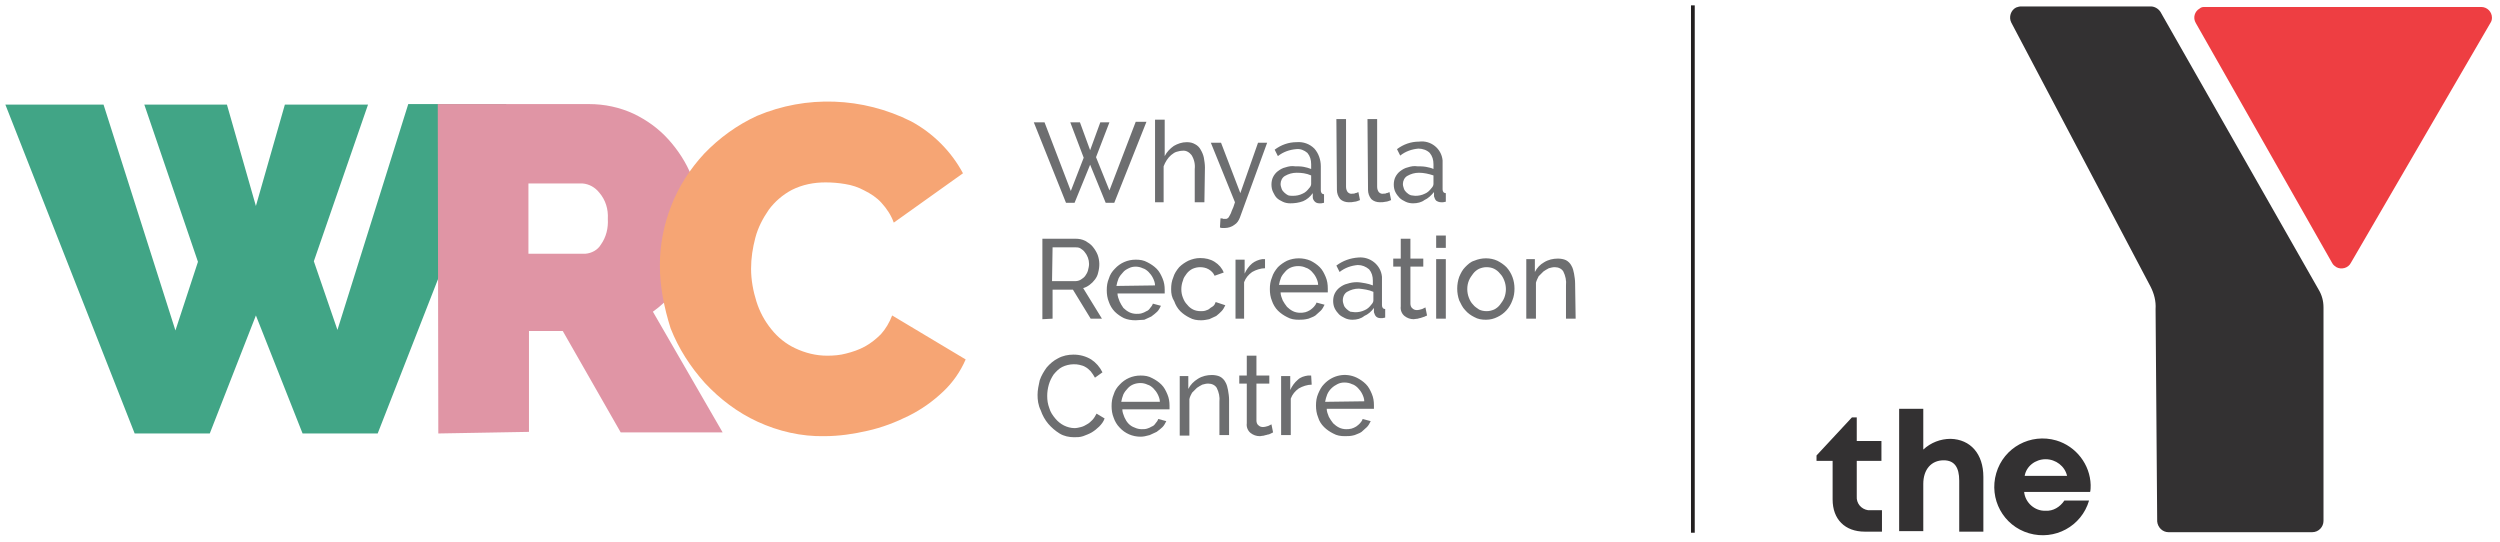
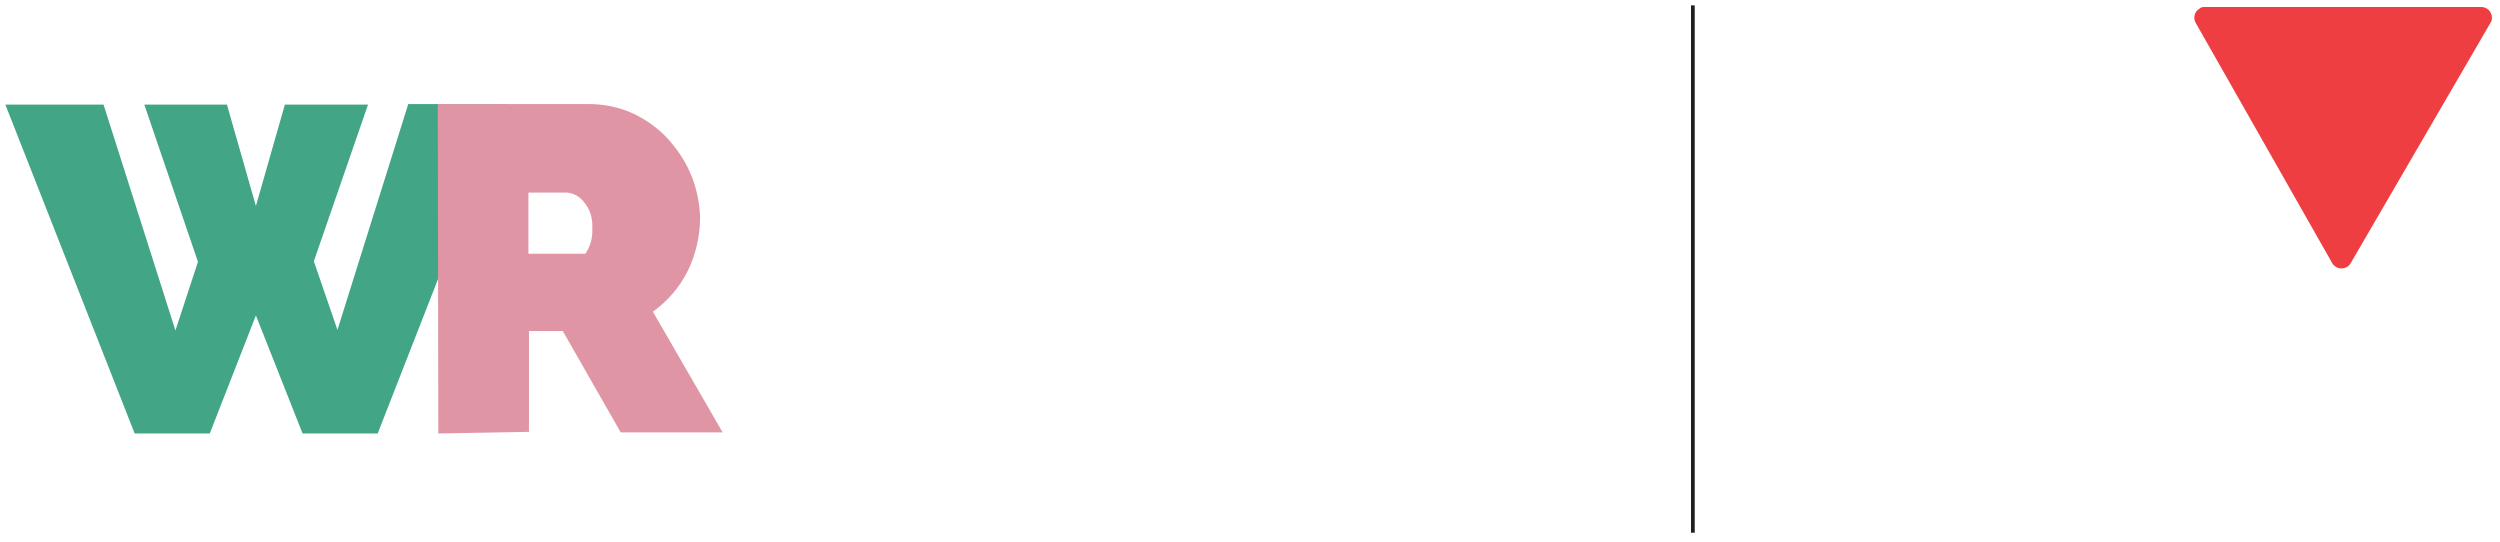
<svg xmlns="http://www.w3.org/2000/svg" version="1.1" id="Layer_1" x="0" y="0" viewBox="0 0 466 101" xml:space="preserve">
  <style>.st0{fill:#333132}</style>
-   <path class="st0" d="M400.9,53.5l-26-49.3c-0.5-1-0.1-2.3,0.9-2.8c0.3-0.1,0.6-0.2,0.9-0.2h24.2c0.7,0,1.4,0.4,1.8,1L432.2,54 c0.6,1,0.9,2.1,0.9,3.3v39.8c0,1.1-0.9,2.1-2.1,2.1h-26.8c-1.1,0-2-0.9-2.1-2l-0.3-39.6C401.9,56.1,401.5,54.7,400.9,53.5z" />
  <path d="M411,1.3h51.5c1.1,0,2,0.9,2,2c0,0.4-0.1,0.7-0.3,1l-26,44.7c-0.5,1-1.8,1.3-2.7,0.8 c-0.3-0.2-0.6-0.4-0.8-0.8L409.3,4.3c-0.6-1-0.2-2.2,0.7-2.7C410.3,1.3,410.7,1.3,411,1.3z" fill="#ee3e42" />
-   <path class="st0" d="M350.8 95.1v4h-3.2c-3.7 0-6-2.3-6-6v-7.2h-3v-1l6.6-7.1h.9v4.4h4.6v3.7h-4.6v6.6c-.1 1.3.8 2.4 2.1 2.6.2 0 .3 0 .5 0L350.8 95.1zM369.7 88.9v10.2h-4.5v-9.5c0-2.5-.9-3.8-2.9-3.8-2.3 0-3.8 1.7-3.8 4.4V99H354V76.2h4.5v7.6c1.4-1.3 3.2-2 5.1-2C367.3 81.9 369.7 84.6 369.7 88.9zM389.7 90.4c0 .4 0 .9-.1 1.3h-12.3c.2 2 2 3.6 4 3.5 1.4.1 2.7-.7 3.5-1.9h4.6c-1.4 4.8-6.4 7.5-11.2 6.1-4.8-1.4-7.5-6.4-6.1-11.2s6.4-7.5 11.2-6.1C387 83.2 389.6 86.6 389.7 90.4L389.7 90.4zM377.4 88.7h7.9c-.4-1.8-2.1-3.1-4-3.1S377.7 86.9 377.4 88.7z" />
  <path fill="#231f20" d="M315.2 1H315.9V99.3H315.2z" />
-   <path d="M199.5 22.8h1.8l1.9 5.2 1.9-5.2h1.7l-2.5 6.5 2.5 6.2 4.9-12.8h2l-6 15.1h-1.6l-2.9-7.1-2.9 7.1h-1.6l-6-15h2l4.9 12.8 2.4-6.2L199.5 22.8zM224.5 37.7h-1.8v-6.2c.1-.9-.1-1.8-.6-2.6-.4-.5-1-.9-1.7-.8-.4 0-.7.1-1.1.2-.4.1-.7.4-1 .6-.6.5-1.1 1.3-1.4 2.1v6.7h-1.6V22.3h1.8v6.8c.4-.8 1-1.4 1.7-1.9.7-.4 1.5-.7 2.4-.7.6 0 1.1.1 1.6.4.4.2.8.6 1 1 .3.5.5 1 .6 1.5.1.6.2 1.2.2 1.8L224.5 37.7zM227.5 40.7c.2 0 .4 0 .5.1h.4c.2 0 .3 0 .4-.1.2-.1.3-.3.4-.5.2-.3.3-.6.4-.9.2-.4.4-.9.6-1.6l-4.5-11.1h1.9l3.6 9.4 3.3-9.4h1.7l-5.1 14c-.2.5-.5 1-1 1.3-.5.4-1.2.6-1.8.6h-.4c-.2 0-.3 0-.5-.1L227.5 40.7zM240.5 37.9c-.5 0-1-.1-1.4-.3s-.8-.4-1.1-.7-.5-.7-.7-1.1c-.2-.4-.3-.9-.3-1.4s.1-1 .3-1.4.5-.8.9-1.1.9-.6 1.4-.7c.6-.2 1.2-.3 1.8-.2.5 0 1.1 0 1.6.1s.9.2 1.4.4v-.9c0-.8-.2-1.5-.7-2.1-.6-.5-1.3-.8-2.1-.7-1.2.1-2.4.5-3.4 1.3l-.6-1.2c1.2-.9 2.6-1.4 4.1-1.4 1.2-.1 2.4.3 3.3 1.2.8.9 1.2 2.1 1.2 3.3v4.5c0 .4.2.7.6.7v1.6l-.5.1h-.4c-.3 0-.6-.1-.8-.3s-.4-.5-.4-.8V36c-.5.7-1.1 1.2-1.8 1.5C242.1 37.8 241.3 37.9 240.5 37.9zM241 36.5c.6 0 1.2-.1 1.8-.4.5-.2.9-.6 1.2-1 .2-.2.4-.5.4-.8v-1.6c-.9-.4-1.8-.5-2.7-.5-.8 0-1.5.2-2.2.6-.5.3-.8.9-.8 1.5 0 .3.1.6.2.9.1.3.3.5.5.7s.5.4.7.5C240.4 36.5 240.7 36.5 241 36.5L241 36.5zM249.1 22.2h1.8v12.6c0 .4.1.7.3 1 .2.2.5.4.9.3.2 0 .4 0 .5-.1.2 0 .4-.1.6-.2l.3 1.5c-.3.1-.7.3-1 .3-.4.1-.7.1-1.1.1-.6 0-1.2-.2-1.6-.6-.4-.5-.6-1.1-.6-1.7L249.1 22.2zM254.9 22.2h1.8v12.6c0 .4.1.7.3 1 .2.2.5.4.9.3.2 0 .4 0 .5-.1.2 0 .4-.1.6-.2l.3 1.5c-.3.1-.7.3-1 .3-.4.1-.7.1-1.1.1-.6 0-1.2-.2-1.6-.6-.4-.5-.6-1.1-.6-1.7L254.9 22.2zM263.4 37.9c-.5 0-1-.1-1.4-.3s-.8-.4-1.1-.7c-.3-.3-.6-.7-.8-1.1-.2-.4-.3-.9-.3-1.4s.1-1 .3-1.4c.2-.4.5-.8.9-1.1s.9-.6 1.4-.7c.6-.2 1.2-.3 1.8-.2.5 0 1 0 1.6.1.5.1 1 .2 1.4.4v-.9c0-.8-.2-1.5-.7-2.1-.5-.5-1.3-.8-2.1-.8-1.2.1-2.4.5-3.4 1.3l-.6-1.2c1.2-.9 2.6-1.4 4.1-1.4 2.2-.3 4.2 1.3 4.4 3.5 0 .3 0 .6 0 .9v4.5c0 .4.2.7.6.7v1.6l-.5.1c-.1 0-.3 0-.4 0-.3 0-.6-.1-.9-.3-.2-.2-.3-.5-.4-.8v-.8c-.5.6-1.1 1.2-1.8 1.5C265 37.7 264.2 37.9 263.4 37.9zM263.8 36.5c.6 0 1.2-.1 1.8-.4.5-.2.9-.6 1.2-1 .2-.2.4-.5.4-.8v-1.6c-.9-.3-1.8-.5-2.7-.5-.8 0-1.5.2-2.2.6-.5.3-.8.9-.8 1.5 0 .3.1.6.2.9.1.3.3.5.5.7s.5.4.8.5C263.2 36.4 263.5 36.5 263.8 36.5L263.8 36.5zM194.3 59.5v-15h6.2c.6 0 1.2.1 1.8.4.5.3 1 .6 1.4 1.1s.7 1 .9 1.5c.4 1.1.4 2.2.1 3.3-.1.5-.3.9-.6 1.3-.3.4-.6.7-1 1s-.8.5-1.2.6l3.5 5.7h-2.1L200 54h-3.8v5.4L194.3 59.5zM196.1 52.4h4.4c.3 0 .7-.1 1-.3s.6-.4.8-.7.4-.6.5-1 .2-.8.2-1.2c0-.8-.3-1.6-.8-2.2-.2-.3-.5-.5-.8-.7s-.7-.2-1-.2h-4.2L196.1 52.4zM211.7 59.7c-.8 0-1.5-.1-2.2-.4-.6-.3-1.2-.7-1.7-1.2s-.9-1.2-1.1-1.8c-.3-.7-.4-1.5-.4-2.2 0-.8.1-1.5.4-2.2.2-.7.6-1.3 1.1-1.8 1-1.1 2.4-1.7 3.9-1.7.8 0 1.5.1 2.2.5.6.3 1.2.7 1.7 1.2s.8 1.1 1.1 1.8.4 1.4.4 2.1c0 .2 0 .3 0 .4s0 .2 0 .3h-8.8c0 .5.2 1 .4 1.5.2.4.4.8.7 1.2.3.3.7.6 1.1.8.4.2.9.3 1.3.3.3 0 .7 0 1-.1s.6-.2.9-.4c.3-.1.5-.3.7-.6.2-.2.4-.5.5-.8l1.5.4c-.2.4-.4.8-.7 1.1s-.7.6-1.1.9c-.4.2-.9.4-1.3.6C212.7 59.6 212.2 59.7 211.7 59.7zM215.3 53.2c0-.5-.2-1-.4-1.4s-.5-.8-.8-1.1-.7-.6-1.1-.7c-.4-.2-.9-.3-1.3-.3-.5 0-.9.1-1.3.3-.4.2-.8.4-1.1.8-.3.3-.6.7-.8 1.1-.2.5-.3.9-.4 1.4L215.3 53.2zM218.3 53.9c0-.8.1-1.5.4-2.2.2-.7.6-1.3 1.1-1.9.5-.5 1.1-.9 1.7-1.2.7-.3 1.4-.5 2.2-.5 1 0 1.9.2 2.7.7s1.4 1.2 1.7 2l-1.7.6c-.2-.5-.6-.9-1.1-1.2s-1.1-.4-1.6-.4-.9.1-1.4.3c-.4.2-.8.5-1.1.9s-.6.8-.7 1.3c-.2.5-.3 1.1-.3 1.6 0 .6.1 1.1.3 1.6s.4.9.8 1.3c.3.4.7.7 1.1.9.4.2.9.3 1.4.3.3 0 .6 0 .9-.1.3-.1.6-.2.8-.4s.5-.3.7-.5.3-.4.4-.7l1.8.6c-.2.4-.4.8-.7 1.1s-.6.6-1 .9c-.4.2-.9.4-1.3.6-.5.1-1 .2-1.5.2-.8 0-1.5-.1-2.2-.5-.6-.3-1.2-.7-1.7-1.2s-.9-1.2-1.1-1.8C218.4 55.4 218.3 54.7 218.3 53.9zM235.8 50c-.8 0-1.7.3-2.4.7-.7.5-1.2 1.1-1.5 1.9v6.8h-1.6v-11h1.7V51c.3-.7.8-1.4 1.4-1.9.5-.4 1.2-.7 1.9-.8h.3.2L235.8 50zM242.1 59.6c-.8 0-1.5-.1-2.2-.5-.6-.3-1.2-.7-1.7-1.2s-.9-1.2-1.1-1.8c-.3-.7-.4-1.5-.4-2.2 0-.8.1-1.5.4-2.2.2-.7.6-1.3 1.1-1.9.5-.5 1.1-.9 1.7-1.2 1.4-.6 3-.6 4.4 0 .6.3 1.2.7 1.7 1.2s.8 1.1 1.1 1.8.4 1.4.4 2.2c0 .2 0 .3 0 .4s0 .2 0 .3h-8.8c0 .5.2 1 .4 1.5.2.4.5.8.8 1.2.3.3.7.6 1.1.8.4.2.9.3 1.3.3.3 0 .6 0 1-.1.3-.1.6-.2.9-.4.3-.2.5-.4.7-.6.2-.2.4-.5.5-.8l1.5.4c-.2.4-.4.8-.7 1.1s-.7.6-1 .9c-.4.3-.9.4-1.3.6C243.1 59.6 242.6 59.6 242.1 59.6zM245.7 53.1c0-.5-.2-1-.4-1.4s-.5-.8-.8-1.1-.7-.6-1.1-.7c-.4-.2-.9-.3-1.4-.3-.9 0-1.8.3-2.4 1-.3.3-.6.7-.8 1.1-.2.5-.3.9-.4 1.4H245.7zM252.1 59.6c-.5 0-1-.1-1.4-.3s-.8-.4-1.1-.7-.6-.7-.8-1.1c-.2-.4-.3-.9-.3-1.4s.1-1 .3-1.4.5-.8.9-1.1.9-.6 1.4-.7c.6-.2 1.2-.3 1.8-.3.5 0 1 .1 1.6.2.5.1.9.2 1.4.4v-.9c0-.8-.2-1.5-.7-2.1-.6-.5-1.3-.8-2.1-.8-1.2.1-2.4.5-3.4 1.3l-.6-1.2c1.2-.9 2.6-1.4 4.1-1.5 2.2-.2 4.2 1.4 4.4 3.6 0 .3 0 .6 0 .8v4.5c0 .4.2.7.6.7v1.6l-.5.1h-.4c-.3 0-.6-.1-.8-.3-.2-.2-.3-.5-.4-.8v-.8c-.5.7-1.1 1.2-1.8 1.5C253.7 59.4 252.9 59.6 252.1 59.6zM252.6 58.2c.6 0 1.2-.1 1.8-.4.5-.2.9-.6 1.2-1 .2-.2.4-.5.4-.8v-1.6c-.9-.4-1.8-.5-2.7-.6-.8 0-1.5.2-2.2.6-.5.3-.8.9-.8 1.6 0 .3.1.6.2.9.1.3.3.5.5.7s.5.4.7.5C251.9 58.1 252.3 58.2 252.6 58.2zM266 58.8c-.1.1-.3.1-.4.2l-.6.2c-.2.1-.5.1-.7.2-.3 0-.6.1-.8.1-.6 0-1.2-.2-1.7-.6-.5-.4-.8-1.1-.7-1.8v-7.4h-1.4v-1.5h1.4v-3.7h1.8v3.7h2.4v1.5h-2.4v6.9c0 .3.1.7.4.9.2.2.5.3.8.3s.7-.1 1-.2c.2-.1.4-.2.6-.3L266 58.8zM267.7 46.2v-2.3h1.8v2.3H267.7zM267.7 59.4V48.3h1.8v11.1C269.5 59.4 267.7 59.4 267.7 59.4zM277 59.6c-.8 0-1.5-.1-2.2-.5-.6-.3-1.2-.7-1.7-1.3-.5-.5-.8-1.2-1.1-1.8-.5-1.4-.5-3 0-4.4.3-.7.6-1.3 1.1-1.8s1-1 1.7-1.2c1.4-.6 3-.6 4.3 0 .6.3 1.2.7 1.7 1.2 1 1.1 1.5 2.5 1.5 4 0 .7-.1 1.5-.4 2.2-.5 1.4-1.5 2.5-2.8 3.1C278.5 59.4 277.8 59.6 277 59.6zM273.5 53.9c0 .5.1 1.1.3 1.6.2.5.4.9.8 1.3.3.4.7.6 1.1.9.4.2.9.3 1.4.3s.9-.1 1.4-.3c.4-.2.8-.5 1.1-.9.3-.4.6-.8.8-1.3.2-.5.3-1.1.3-1.6s-.1-1.1-.3-1.6c-.2-.5-.4-.9-.8-1.3-.3-.4-.7-.7-1.1-.9s-.9-.3-1.4-.3-.9.1-1.4.3c-.4.2-.8.5-1.1.9-.3.4-.6.8-.8 1.3C273.6 52.8 273.5 53.3 273.5 53.9zM293.7 59.4h-1.8v-6.2c.1-.9-.1-1.8-.5-2.6-.3-.5-.9-.8-1.6-.8-.4 0-.7.1-1.1.2-.4.2-.7.4-1 .6-.3.3-.6.6-.9.9-.2.4-.4.8-.5 1.2v6.7h-1.8V48.3h1.6v2.4c.4-.8 1-1.4 1.7-1.8.8-.5 1.7-.7 2.6-.7.5 0 1.1.1 1.5.3s.8.6 1 1c.3.5.4 1 .5 1.5.1.6.2 1.2.2 1.8L293.7 59.4zM193.4 73.6c0-.9.2-1.8.4-2.7.3-.9.8-1.7 1.3-2.4.6-.7 1.3-1.3 2.1-1.7.9-.5 1.9-.7 2.9-.7 1.2 0 2.3.3 3.3.9.9.6 1.6 1.4 2.1 2.4l-1.4 1c-.2-.4-.5-.8-.8-1.2-.3-.3-.6-.6-1-.8-.3-.2-.7-.3-1.1-.4-.4-.1-.7-.1-1.1-.1-.7 0-1.5.2-2.1.5s-1.1.8-1.6 1.4c-.4.6-.7 1.2-.9 1.9-.2.7-.3 1.4-.3 2.1 0 .8.1 1.5.4 2.3.2.7.6 1.3 1.1 1.9.4.5 1 1 1.6 1.3s1.3.5 2 .5c.4 0 .8-.1 1.2-.2s.8-.3 1.1-.5c.4-.2.7-.5 1-.8s.6-.8.8-1.2l1.5.9c-.2.6-.6 1.1-1 1.5s-.9.8-1.4 1.1c-.5.3-1.1.5-1.6.7-.6.2-1.1.2-1.7.2-.9 0-1.9-.2-2.7-.7s-1.5-1.1-2.1-1.8c-.6-.7-1.1-1.6-1.4-2.5C193.5 75.5 193.4 74.5 193.4 73.6zM212.6 81.4c-1.5 0-2.9-.6-3.9-1.7-.5-.5-.9-1.2-1.1-1.8-.3-.7-.4-1.5-.4-2.2 0-.8.1-1.5.4-2.2.2-.7.6-1.3 1.1-1.8 1-1.1 2.4-1.7 3.9-1.7.8 0 1.5.1 2.2.5.6.3 1.2.7 1.7 1.2s.8 1.1 1.1 1.8c.3.7.4 1.4.4 2.1 0 .2 0 .3 0 .4s0 .2 0 .3h-8.8c0 .5.2 1 .4 1.5.4.9 1 1.6 1.9 1.9.4.2.9.3 1.3.3.3 0 .7 0 1-.1s.6-.2.9-.4c.3-.1.5-.3.7-.6.2-.2.4-.5.5-.8l1.5.4c-.2.4-.4.8-.7 1.1-.3.3-.7.6-1.1.9-.4.2-.9.4-1.3.6C213.6 81.3 213.1 81.4 212.6 81.4zM216.2 74.9c0-.5-.2-1-.4-1.4s-.5-.8-.8-1.1c-.3-.3-.7-.6-1.1-.7-.4-.2-.9-.3-1.3-.3-.9 0-1.8.3-2.4 1-.3.3-.6.7-.8 1.1-.2.5-.3.9-.4 1.4H216.2zM229.1 81.1h-1.8v-6.2c.1-.9-.1-1.8-.5-2.6-.3-.5-.9-.8-1.6-.8-.4 0-.7.1-1.1.2-.4.2-.7.4-1 .6-.3.3-.6.6-.9.9-.2.4-.4.7-.5 1.2v6.8h-1.8V70.1h1.6v2.4c.4-.8 1-1.4 1.8-1.9s1.7-.7 2.6-.7c.5 0 1.1.1 1.5.3.4.2.8.6 1 1 .3.5.4 1 .5 1.5.1.6.2 1.2.2 1.8V81.1zM237.3 80.6l-.4.2c-.2.1-.4.2-.6.2-.2.1-.5.1-.7.2-.3 0-.5.1-.8.1-.6 0-1.2-.2-1.7-.6s-.8-1.1-.7-1.8v-7.4H231V70h1.4v-3.7h1.8V70h2.4v1.5h-2.4v6.9c0 .3.1.7.4.9.2.2.5.3.8.3s.7-.1 1-.2c.2-.1.4-.2.6-.3L237.3 80.6zM244.5 71.7c-.8 0-1.7.3-2.4.7-.7.5-1.2 1.1-1.5 1.9v6.8h-1.8v-11h1.7v2.6c.3-.7.8-1.4 1.4-1.9.5-.5 1.2-.7 1.9-.8h.4.2L244.5 71.7zM250.7 81.3c-.8 0-1.5-.1-2.2-.5-.6-.3-1.2-.7-1.7-1.2s-.9-1.1-1.1-1.8c-.3-.7-.4-1.5-.4-2.2 0-.8.1-1.5.4-2.2.3-.7.6-1.3 1.1-1.8 1.6-1.7 4-2.2 6.1-1.2.6.3 1.2.7 1.7 1.2s.8 1.1 1.1 1.8c.3.7.4 1.4.4 2.1 0 .2 0 .3 0 .4s0 .2 0 .3h-8.8c0 .5.2 1 .4 1.5.2.4.5.8.8 1.2.3.3.7.6 1.1.8.4.2.9.3 1.3.3.3 0 .6 0 1-.1.3-.1.6-.2.9-.4.3-.2.5-.4.7-.6s.4-.5.5-.8l1.5.4c-.2.4-.4.8-.7 1.1-.3.3-.7.6-1 .9-.4.3-.9.4-1.3.6C251.8 81.3 251.3 81.3 250.7 81.3zM254.3 74.8c0-.5-.2-1-.4-1.4s-.5-.8-.8-1.1c-.3-.3-.7-.6-1.1-.7-.4-.2-.9-.3-1.4-.3s-.9.1-1.3.3c-.8.4-1.5 1-1.9 1.9-.2.5-.3.9-.4 1.4L254.3 74.8z" fill="#6d6e70" />
  <path d="M26.9,19.5h15.4l5.4,18.9l5.4-18.9h15.5L58.5,48.7l4.4,12.8l13.2-42.1h18.3l-24,61.4h-14l-8.7-22l-8.6,22 h-14L1,19.5h18.3l13.4,42.1l4.2-12.8L26.9,19.5z" fill="#41a586" />
-   <path d="M81.7,80.8l-0.1-61.4h28.2c2.9,0,5.7,0.6,8.3,1.8c2.5,1.2,4.7,2.8,6.5,4.8s3.3,4.3,4.3,6.8s1.5,5.1,1.6,7.7 c0,3.5-0.8,6.9-2.3,10c-1.5,3-3.7,5.6-6.5,7.6l13,22.5h-19l-10.8-18.9h-6.3v18.8L81.7,80.8z M98.5,47.3h10.6 c1.2-0.1,2.3-0.7,2.9-1.7c1-1.4,1.4-3.1,1.3-4.8c0.1-1.8-0.4-3.5-1.6-4.9c-0.8-1-1.9-1.6-3.1-1.7H98.5V47.3z" fill="#e095a5" />
-   <path d="M123,49.5c0-3.8,0.7-7.5,2.1-11.1c1.4-3.6,3.5-6.9,6.2-9.8c2.8-2.9,6.1-5.3,9.8-7c9.2-3.9,19.7-3.5,28.7,1 c4.1,2.2,7.5,5.6,9.7,9.7l-12.9,9.2c-0.5-1.4-1.3-2.6-2.3-3.7c-0.9-1-2-1.7-3.2-2.3c-1.1-0.6-2.3-1-3.6-1.2 c-1.2-0.2-2.4-0.3-3.6-0.3c-2.2,0-4.3,0.4-6.3,1.4c-1.7,0.9-3.2,2.2-4.3,3.7c-1.1,1.6-2,3.3-2.5,5.2s-0.8,3.8-0.8,5.8 c0,2.1,0.4,4.2,1,6.1c0.6,1.9,1.5,3.6,2.8,5.2c1.2,1.5,2.7,2.7,4.4,3.5c1.9,0.9,3.9,1.4,6,1.4c1.2,0,2.4-0.1,3.5-0.4 c1.2-0.3,2.4-0.7,3.5-1.3c1.1-0.6,2.1-1.4,3-2.3c0.9-1,1.6-2.2,2.1-3.5L180,67c-1,2.3-2.4,4.3-4.2,6c-1.9,1.8-4,3.3-6.4,4.5 s-5,2.2-7.7,2.8c-2.6,0.6-5.3,1-8,1c-4.3,0.1-8.6-0.9-12.5-2.7c-3.7-1.7-7-4.2-9.8-7.2c-2.7-3-4.9-6.4-6.4-10.2 C123.8,57.4,123,53.4,123,49.5z" fill="#f6a574" />
+   <path d="M81.7,80.8l-0.1-61.4h28.2c2.9,0,5.7,0.6,8.3,1.8c2.5,1.2,4.7,2.8,6.5,4.8s3.3,4.3,4.3,6.8s1.5,5.1,1.6,7.7 c0,3.5-0.8,6.9-2.3,10c-1.5,3-3.7,5.6-6.5,7.6l13,22.5h-19l-10.8-18.9h-6.3v18.8L81.7,80.8z M98.5,47.3h10.6 c1-1.4,1.4-3.1,1.3-4.8c0.1-1.8-0.4-3.5-1.6-4.9c-0.8-1-1.9-1.6-3.1-1.7H98.5V47.3z" fill="#e095a5" />
</svg>